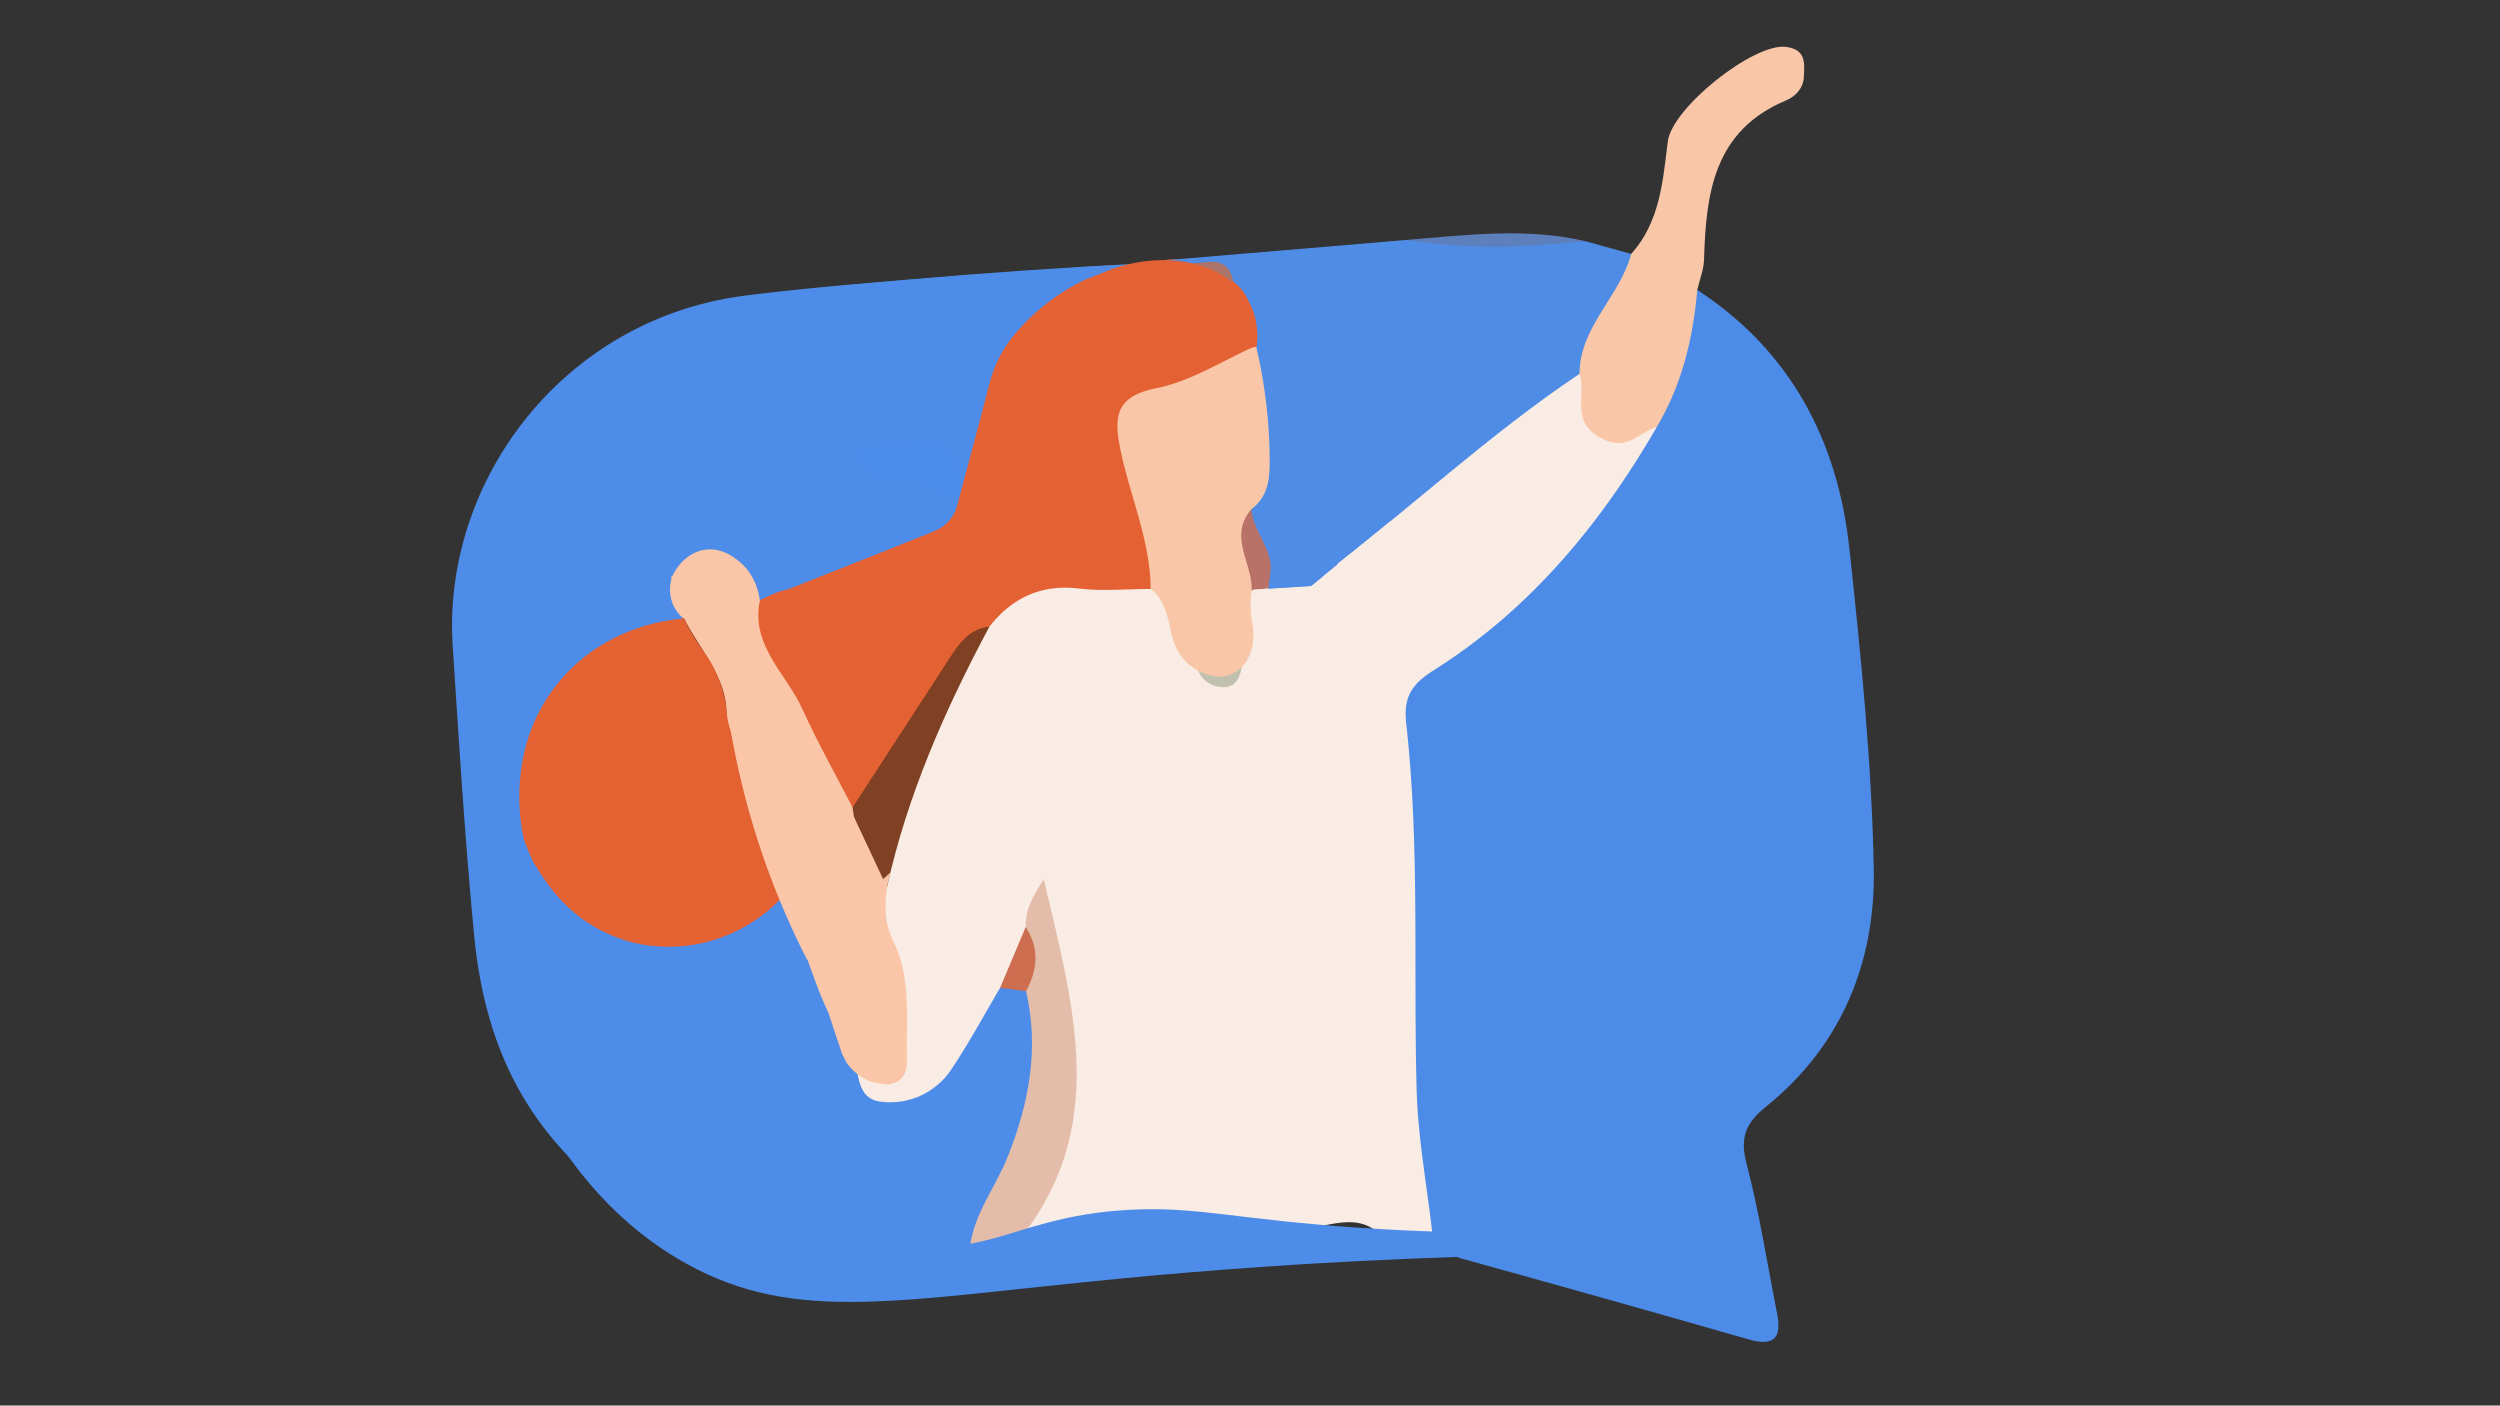
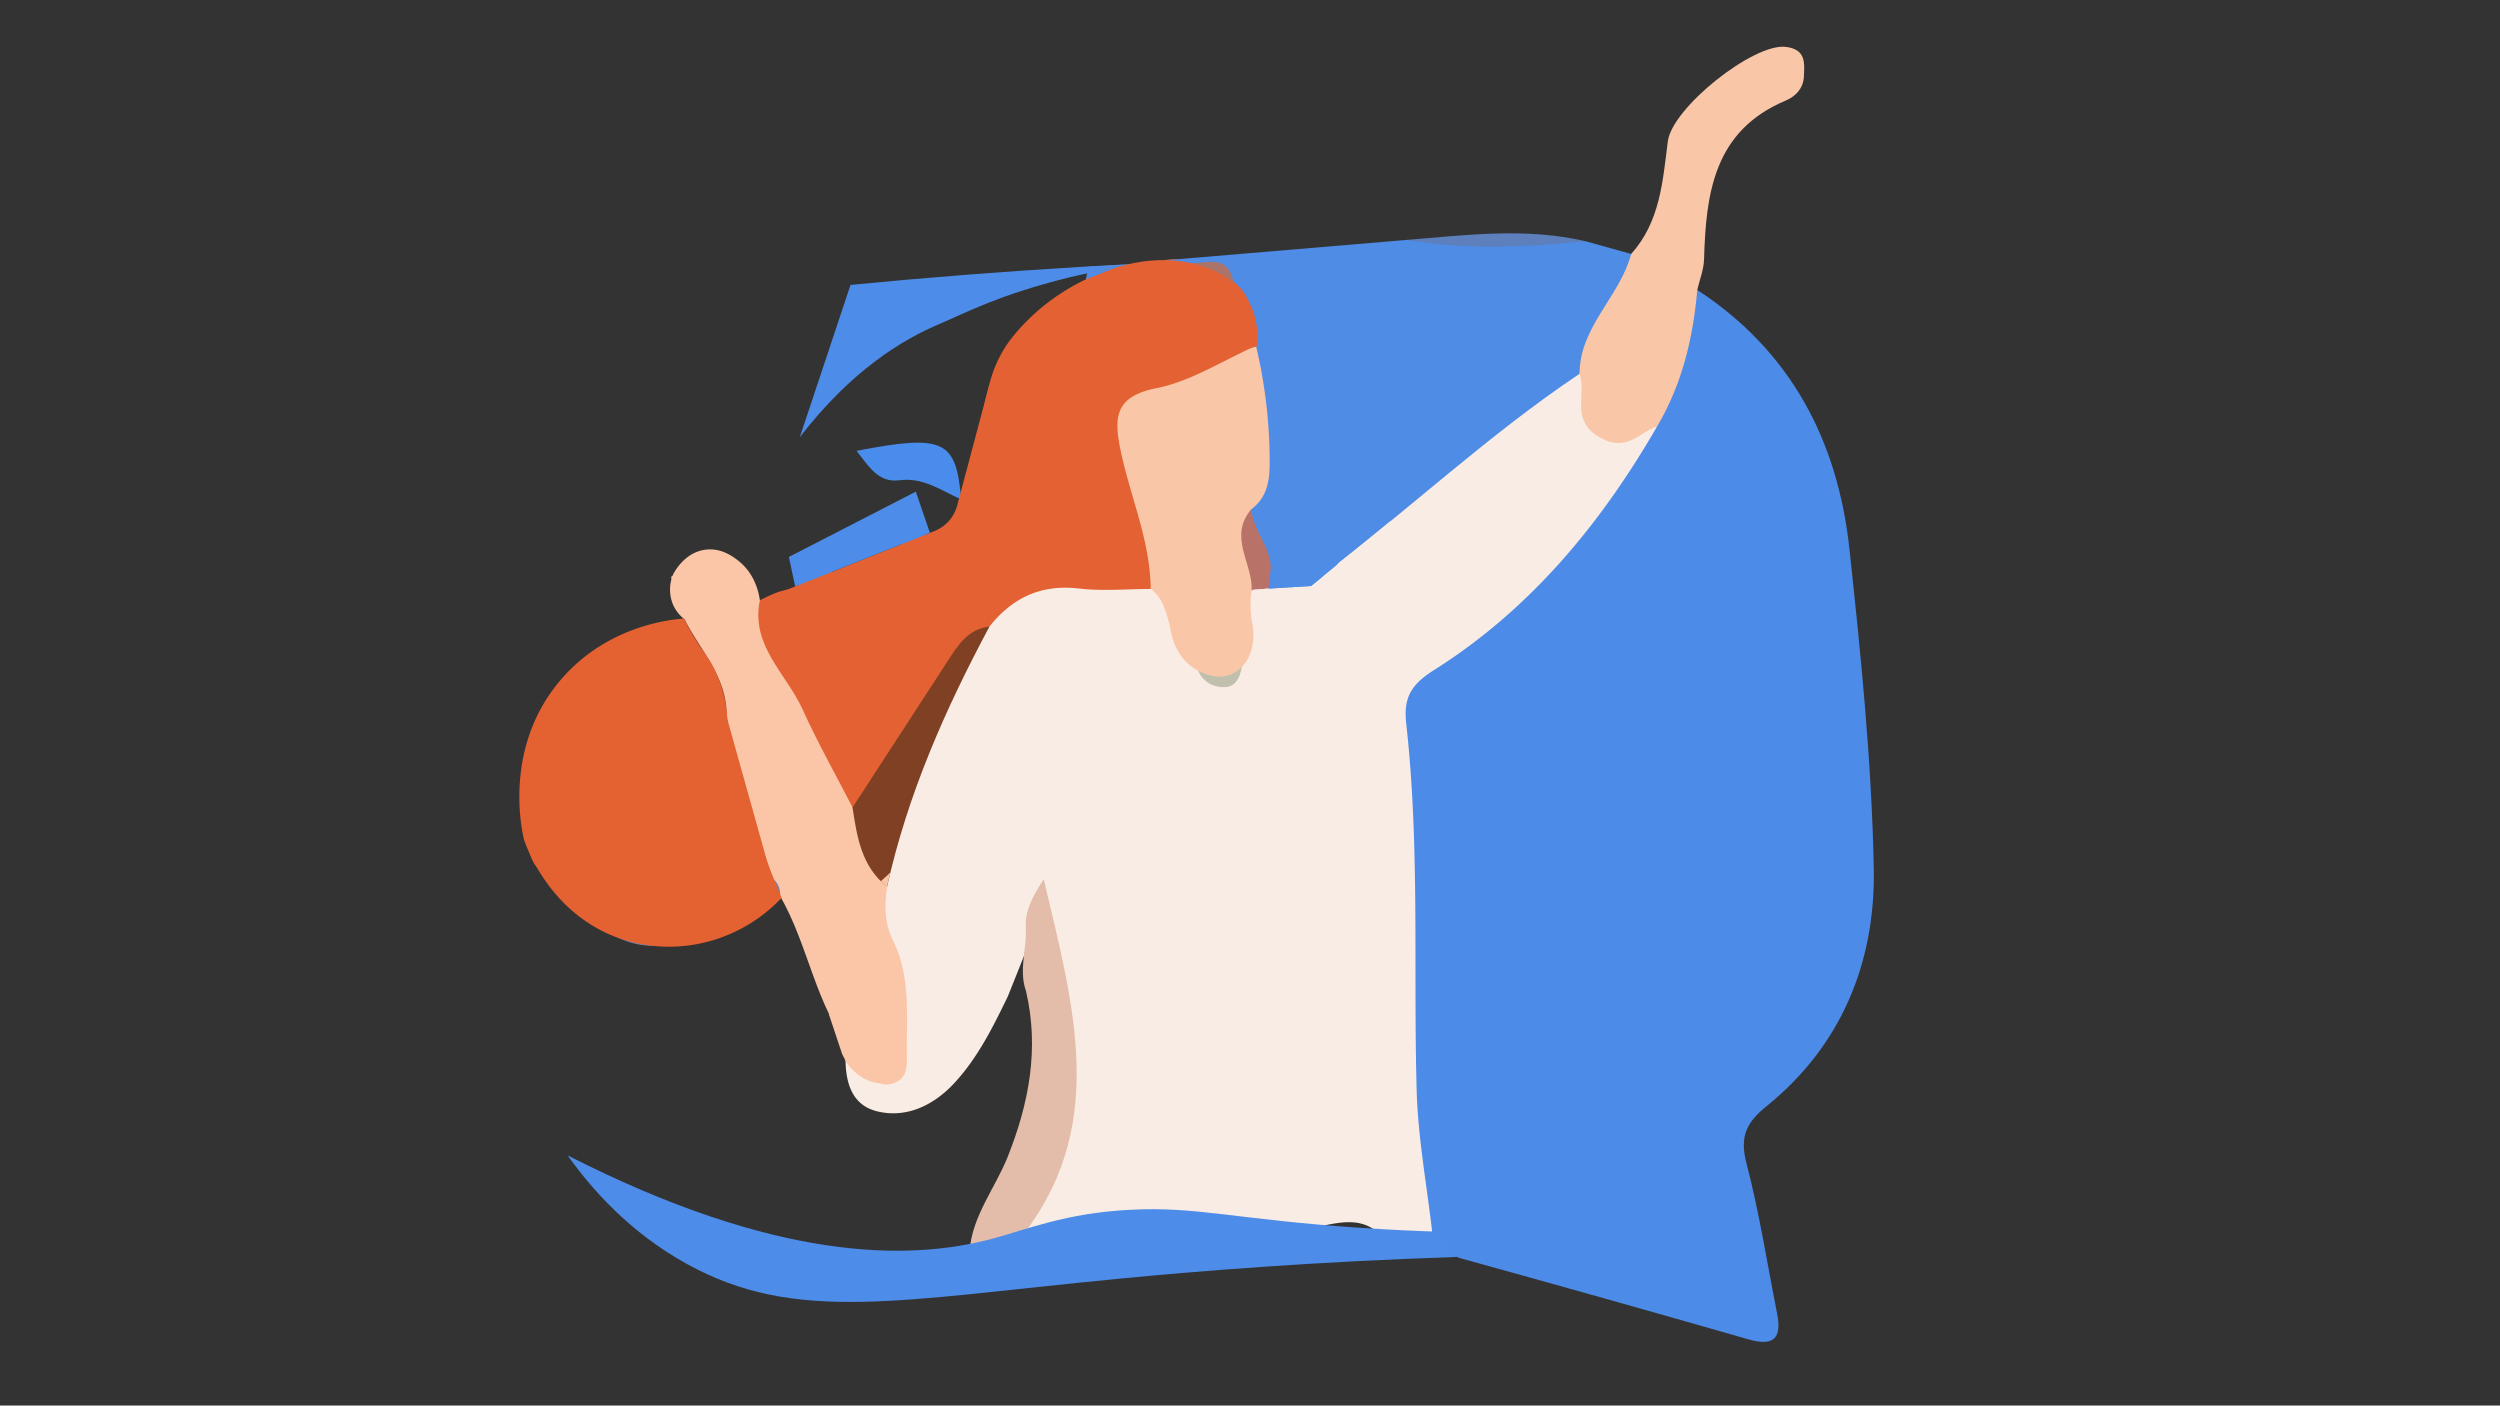
<svg xmlns="http://www.w3.org/2000/svg" id="Capa_2" data-name="Capa 2" viewBox="0 0 1366 768">
  <rect x="0" y="0" width="1366" height="768" fill="#333333" stroke="none" />
  <defs>
    <style>.cls-1{fill:#4d8be8;}.cls-2{fill:#f9ece4;}.cls-3{fill:#4d8ce8;}.cls-4{fill:#e36132;}.cls-5{fill:#4e8ce6;}.cls-6{fill:#f9c7a8;}.cls-7{fill:#e3bda9;}.cls-8{fill:#5d7fbc;}.cls-9{fill:#b17664;}.cls-10{fill:#fac6a7;}.cls-11{fill:#f9c7a7;}.cls-12{fill:#804023;}.cls-13{fill:#b87267;}.cls-14{fill:#cd6e50;}.cls-15{fill:#6788d1;}.cls-16{fill:#c1bfad;}.cls-17{fill:#dbeff9;}.cls-18{fill:#e46131;}.cls-19{fill:#498cec;}.cls-20{fill:#6e83b7;}.cls-21{fill:#93452c;}.cls-22{fill:#c16b5b;}.cls-23{fill:#837da1;}.cls-24{fill:#837da7;}.cls-25{fill:#8b7c8d;}.cls-26{fill:#aa746a;}.cls-27{fill:#f26209;}.cls-28{fill:#f45d19;}</style>
  </defs>
  <path class="cls-1" d="M927.4,158.43c51.18,33.43,76.77,82.52,83.13,141.53,6.25,58,12.15,116.17,13.3,174.37,1,51.08-17.42,96.86-58.67,130.16-11.17,9-14.64,16.84-10.87,31.24,7.05,26.91,11.26,54.55,16.7,81.87,2.65,13.31-1.51,18.27-15.5,14.26q-78.27-22.47-156.76-44.14c-8-2.21-12.62-7.16-16.11-14-13.36-23.74-15-50.33-16.19-76.31-3.07-66.53,3.6-133.3-5-199.76-2-15.84,3.69-28.1,18.36-37.27,51.45-32.17,86.72-79.84,120.5-128.68C913.49,208.83,913.27,181,927.4,158.43Z" />
  <path class="cls-2" d="M905.4,233.1c-30.84,53.34-69.48,100-121.95,133.09-12.72,8-16.63,15.33-15.09,29.17,7.44,66.53,3.88,133.39,5.69,200.1.71,26.15,5.59,52.19,8.57,78.29-8.76,6.76-18,13.2-27.56,2-8.55-10-19.93-8.42-29.64-6.56-49.06,9.37-99.24,5.72-148.4,13.56-6.77,1.08-14.28-2.45-21.44-3.85-4.69-13.92,5.86-23.3,11.59-33.08,16.36-27.89,19.56-56.7,12-87.52-4.31-17.5-5.9-35.52-9.59-53.14-.2-.94-.42-2.1-.79-2.2-4-1.09-2.36,2.94-3.78,4.35-4.32,12.59-9.43,24.74-14.27,37-8.18,16.9-16.59,33.84-29.43,47.63-11,11.81-25.72,19.16-41.77,15.36-15-3.54-17.85-17.3-17.54-31.2,9.94-16.52,14.43,5.06,24,2.76,6.36-20,3.54-40.34-3.36-60.16-4.1-11.78-7.13-23.17-3.87-35.55,13.82-51.06,29.21-101.47,59.17-146,23.81-30.5,56.8-21.3,87.9-20.33,20.24,6,17.31,28.77,29.5,40.59,6.32,7.16,12.46,17.51,19.63.68,4.08-10.87.87-22.89,5.38-33.66,1.83-3.4,4.8-5,8.54-5.28a17.74,17.74,0,0,1,6.55,1.66c6.63,4.33,13.13,7.07,18.62-1.7a53.63,53.63,0,0,1,8.46-10.34c38.13-33.89,76.82-67.08,118.94-96,6.74-4.64,12.79-10.52,21.61-11.06,2.45.57,5.65,2,5.51,4C866.63,234.16,884,236.3,905.4,233.1Z" />
-   <path class="cls-3" d="M465.51,574.33c4.43,9.86,1.26,25.94,15.81,27.63a40,40,0,0,0,38.56-17.77c9.6-14.29,17.76-29.54,26.54-44.37,5.06-3.6,10.16-4,15.34-.26,10.45,11.55,10.3,25.71,8.77,39.69-4.2,38.44-18.44,73.13-40.8,104.58-83.56,13.09-163.11,12.63-225.2-58.59C275.42,591.85,263,552.71,259,510.36c-5-52.43-8.24-105-11.64-157.6C241.58,263,307.62,174,407.58,161.46c62.1-7.77,124.8-10.68,187.23-15.77,2.45,3.52,2.19,7.08.21,10.68a41,41,0,0,1-14.66,13.08c-27.47,14.49-33.83,40.54-39.1,67.91-2.45,12.7,1,28.82-15.56,35.67-8.29-19.72-22.36-28.48-45.94-22.27,16,8.51,37.74,3.31,46.24,22.88,4.41,10-.75,16.38-8.24,21.89-8.37,4-19.07,2.21-25.79,10.37-8.81,6.76-19,10-29.77,11.89-9,.87-18.27.5-25.68,7.1a49.14,49.14,0,0,1-20,5.75c-6.89-.12-12.2-4.21-18.08-7-15.5-7.46-23-1.57-23.75,14.82a14.47,14.47,0,0,1-7.08,7.26c-13.75,4.33-27.27,9.09-37.76,19.67-4.07,5.3-9.3,9.28-14.48,13.4-27,21.51-31.81,66.41-10.43,95.7a51.5,51.5,0,0,1,4.72,4.74c5.87,6.53,11.12,13.6,17.07,20.07,20.68,12.86,40.79,17.4,59.29-3.76,2.6-4.46,6.09-7.85,11.07-9.56a55.11,55.11,0,0,1,27.36-.25c10.67,3.54,14.36,12.61,17.2,22.16C448.39,530.46,462.09,550.56,465.51,574.33Z" />
  <path class="cls-4" d="M515.56,292.91c6.29-5.2,10.54-11.39,9.67-20l-.06.15c10.42-19.3,9.18-41.46,15.14-61.87,8.23-28.16,28.15-45.34,53.19-58,7.5-6.61,19-1.43,26.2-8.83l15.81-2.06a29.4,29.4,0,0,1,13.89.36c8.09,5.7,18.38,4.26,27,8.25C689.31,160.62,692,174,690.3,189c-14.39,15.89-34.64,21.55-53.63,28.12-17.44,6-21,15.59-16.66,31.67,4.27,15.81,8.23,31.72,11.75,47.71,1.91,8.67,5.06,17.73-3,25.31-13,0-26.25,1.29-39.12-.23-20.79-2.46-36.44,5-49,20.76-21.67,21.46-34.91,48.71-51.17,73.91-6.8,10.54-9.69,25.09-25.78,26.87-8.85-3-11.34-11.13-14.84-18.36-9.9-20.49-18.82-41.4-31.71-60.43-7.49-11.05-11.13-23.71-2-36.33,6.46-3.11,12.8-6.61,20.35-6,6.91-7.58,18.47-2,25.58-9l29.21-10.56C496.9,294.45,508.79,300.43,515.56,292.91Z" />
  <path class="cls-5" d="M686.27,188.93c-1.46-12.63-.58-26.09-12.35-35.1-6.28-8.05-18.43-1.67-24.6-10L635.5,142.3l133.12-11.21c32.5,1.48,65,.18,97.54.67l25.12,7c1.78,26.64-17.25,44.33-28.22,65.49-49.24,32.92-92.44,73.53-139.46,109.28-10.9-1.48-22.57,9.53-32.89-2-4.72-11.62-14.23-21.79-10.85-35.86,7.9-17.88,8.07-36.58,5.1-55.35C683.28,209.6,682.48,199.24,686.27,188.93Z" />
  <path class="cls-6" d="M863.06,204.22c.08-25.84,22.13-42.23,28.23-65.48,15.79-17.53,17.25-39.77,20-61.47,2.29-18.31,46.81-53.8,64.48-51.65C986.85,27,986,34.38,985.65,41.77c-.27,6.43-4.44,10.87-9.87,13.15-39.35,16.52-43.65,50.69-44.69,86.82-.16,5.6-2.42,11.13-3.7,16.69-2.29,26.36-8.33,51.63-22,74.67-9.85,3-16.19,14.07-30.61,6.28C857.53,230,867,215.72,863.06,204.22Z" />
  <path class="cls-7" d="M529.73,683.83c1.43-19.48,14-34.5,20.9-51.81,11.68-29.36,17.27-59.11,10-90.42-4.19-11.67.61-23.38-.17-35.07-.31-9.13,3.55-16.45,9.86-26.14,16.42,70.07,36.31,137-14.72,198.54C548.11,686.57,538.52,683.1,529.73,683.83Z" />
  <path class="cls-8" d="M866.16,131.76c-32.54,3.53-65.07,4.69-97.54-.67C801.15,128.44,833.69,124.23,866.16,131.76Z" />
  <path class="cls-9" d="M619.7,144.35c-4.74,14.74-16.65,8.28-26.2,8.83.44-2.5.87-5,1.31-7.49Z" />
  <path class="cls-10" d="M415.18,328c-5.12,24.79,14.49,40.08,23.27,59.45,8.28,18.29,18.19,35.84,27.38,53.72,11.71,12.09,12,29.14,18.87,43.33-1.34,10.24-1.8,19.28,3.48,29.92,8.79,17.7,7.4,38.21,7.29,57.88-.05,7.35,1.55,16.38-6.85,19.41-11.41,4.12-12.35-7.53-16.7-13.72-1.55-2.2-1.39-7.46-6.41-3.68-20.06-25-23.64-57.51-39.17-84.54-3.95-3.12-8-6.19-9.7-11.21-7.37-28.53-19.39-55.75-24.41-85,1-21.13-20.73-34.72-18.68-56.18-2.16-6.95-4.31-13.89-6.91-22.3C385.87,308.88,401.33,315.08,415.18,328Z" />
  <path class="cls-11" d="M686.27,188.93a274.63,274.63,0,0,1,7.48,63.12c.08,10.29-1.19,19.45-9.91,26.11-5.49,6.79-1.88,13.26.63,19.82,3.14,8.24,5.75,16.53-.55,24.59-2.57,12.94,4.34,27.08-4.93,39.18-8.43,8.21-17,3.84-25.64.37-18.08-7.41-10.77-30.28-24.6-40.28-.23-26.66-11.44-51-16.63-76.59-3.63-17.92-2.38-28.75,19.88-33.18C650.88,208.3,668.24,196.93,686.27,188.93Z" />
  <path class="cls-12" d="M484.7,484.53c-14-11.11-16.46-27.21-18.87-43.33q25.79-39.7,51.6-79.4c5.73-8.79,11.15-18.11,23.21-19.44C516.43,387.57,495.84,434.2,484.7,484.53Z" />
  <path class="cls-13" d="M683.92,322.57c.59-14.81-13.07-29.58-.09-44.41.63,12.22,11.56,21.27,10.46,34,2.28,3.43,1.85,6.54-1.14,9.33Z" />
-   <path class="cls-14" d="M560.43,506.53c7.55,11.66,6.65,23.35.16,35.07l-14.17-1.79Z" />
  <path class="cls-15" d="M693.15,321.5c.38-3.11.75-6.22,1.13-9.33,6.94-.05,13.46.62,19.68-4.94,7.58-6.77,8.43,1,9.64,6.27q-2.65,4.14-5.3,8.27c-7.79,6.75-16,6.34-24.38,1.32Z" />
  <path class="cls-16" d="M653.35,362.12c8.47-5.06,17.13,2.24,25.64-.36-1,6.65-2.63,13.93-10.69,13.71C660.67,375.27,654.86,370.46,653.35,362.12Z" />
  <path class="cls-17" d="M693.92,323.09l24.38-1.32C711,337.65,702.87,337.75,693.92,323.09Z" />
  <path class="cls-18" d="M397,391.52q12.3,44,24.61,87.92c-5.37,10.43-19.2,2.15-25.13,11.33l-5.78,8.84c-22.85,10.82-45.76,10.13-68.71.34-3.93-7.37-13.72-9.94-15.6-19,7.66-7.83,14.09-2.5,21.49,3-7.08-8.39-13.72-10.9-21.31-2.88-13.64-2.35-17.55-11.77-19-24.17-4.59-39.09-3.27-75.43,39.24-95,10.48-5.37,21.67-8.85,32.85-12.41C377.27,358.86,388.89,373.63,397,391.52Z" />
  <path class="cls-19" d="M525.23,272.87c-10.92-4.73-20.56-12.22-34-10.45-11.25,1.47-16.67-7.73-23.21-16.08,47.79-9.21,54.49-5.94,57.15,26.68Z" />
  <path class="cls-20" d="M322,500c22.91,1.43,45.82,2.18,68.71-.34C373.55,522.37,341,522.53,322,500Z" />
  <path class="cls-21" d="M397,391.52l-35.29-39.36c-.61-4.54,1.76-7.58,5.13-10.1,2.23-1.55,4.46-3.09,6.72-4.62C382.18,355.12,397.68,369.82,397,391.52Z" />
-   <path class="cls-22" d="M366.81,342.06c-1.71,3.36-3.43,6.73-5.13,10.09-11.35,4.28-21.43,13.08-34.91,9.72C336.65,348.28,350.36,342.41,366.81,342.06Z" />
+   <path class="cls-22" d="M366.81,342.06c-1.71,3.36-3.43,6.73-5.13,10.09-11.35,4.28-21.43,13.08-34.91,9.72Z" />
  <path class="cls-23" d="M396.45,490.77c2.9-15.86,16.48-8.12,25.12-11.33,3.54,2.56,4.87,6.14,4.77,10.36Z" />
  <path class="cls-24" d="M515.56,292.91c-3.88,15.13-16.19,8-25.24,9.56C493.88,286.5,506.53,294.48,515.56,292.91Z" />
  <path class="cls-25" d="M461.11,313c-4.65,14-15.95,9.11-25.58,9C439.74,306.76,451.71,313.55,461.11,313Z" />
  <path class="cls-26" d="M649.32,143.85c9.37.44,21.4-5.64,24.6,10C665.16,151.89,652.26,160.08,649.32,143.85Z" />
  <path class="cls-27" d="M582.36,228.14c-1.48,5.79-6.52,6.81-10.8,7.93-3.24.84-6-1.44-5.9-5.31.21-6.4,4.91-7.33,9.85-7.19C578.56,223.65,581.86,224.19,582.36,228.14Z" />
  <path class="cls-28" d="M306.54,481c2.3-11.84,10.36-13.14,17.8-6.76,6,5.15,13.79,4.94,20.07,10.25-14.82,17.64-25.06-9.18-38.05-3.56Z" />
  <path class="cls-18" d="M373.56,338c-6.82.49-41.91,3.72-67.38,33.69-31.4,36.95-21,82.53-19.82,87.2,1,3.05,14.93,43.84,57.48,55.49,29.67,8.13,61.75-1.07,83.23-23.78a473.36,473.36,0,0,1-17.83-49.55c-4.89-16.38-10.64-35.66-11.89-49.54a75.51,75.51,0,0,0-2-11.89,70.76,70.76,0,0,0-5.94-15.86c-2.58-4.82-3.85-5.65-7.93-11.89A134,134,0,0,1,373.56,338Z" />
  <path class="cls-10" d="M462.34,580.32c2.52,3.61,7.8,9.58,16.26,11.35a24.56,24.56,0,0,0,9.91,0c2.64-5.28,3.3-10.57,5.95-15.85-14.54-7.27-27.09-14.53-41.62-21.8q3.62,10.88,7.25,21.76Z" />
  <path class="cls-4" d="M686.69,189.36c1.36-12-1.92-19.93-4-23.78-9.63-18.12-35.19-27.42-63.42-21.8a117.64,117.64,0,0,0-49.55,23.78,115.11,115.11,0,0,0-16.13,16.13A65.76,65.76,0,0,0,541,208.56l-18,67.69a20.76,20.76,0,0,1-12.61,14L423.7,324.7a8.27,8.27,0,0,0-4.27,11.51l47.85,91.44L548,294.4l59.46-87.2Z" />
  <path class="cls-3" d="M616.82,144.35q-12.59.66-25.26,1.41-64.63,3.86-126.83,9.91L437,238.91c28.41-36.9,56.4-53.34,75.31-61.44,16.24-6.95,33.18-16.22,71.35-25.76,2.54-.64,6.26-1.45,10.34-2.32l1.25-.26C603.57,147.36,613,145.44,616.82,144.35Z" />
  <polygon class="cls-3" points="593.4 152.6 610.32 145.92 593.98 149.39 593.4 152.6" />
  <polygon class="cls-3" points="508.11 291.16 460.02 310.27 438.53 318.81 434.47 320.43 431.04 304.31 500.4 268.64 508.11 291.16" />
-   <path class="cls-10" d="M484.55,484.65l-29.73-63.41c-19.16-7.27-36.33-14.54-55.49-21.8a439.92,439.92,0,0,0,23.78,85.21c5.64,14.41,11.69,27.62,17.84,39.64L480.89,488Z" />
  <polyline class="cls-10" points="486.53 476.73 481.27 481.5 484.55 484.65" />
  <path class="cls-10" d="M373.56,338l41.62-9.91c-.35-2.87-2.09-14.22-11.89-21.8-2.66-2.06-9.13-7.06-17.83-5.94-11.79,1.5-17.38,12.9-17.84,13.87a21.54,21.54,0,0,0,0,15.85A20.56,20.56,0,0,0,373.56,338Z" />
  <path class="cls-3" d="M795.69,686.8c-77.19,2.58-140.21,7.64-184.31,11.89-120.52,11.63-176.48,24.7-235.83-7.93-31.84-17.5-52.67-41.56-65.4-59.45,113.8,58,186.12,57.76,231.87,45.58,19.2-5.11,39.92-14,75.31-15.85,36.85-2,57.82,5.33,126.84,9.91,16.93,1.12,30.78,1.68,39.63,2Q789.76,679.86,795.69,686.8Z" />
  <polygon class="cls-2" points="760.02 284.49 716.42 320.16 684.71 322.14 688.67 349.89 767.95 338 760.02 284.49" />
  <path class="cls-5" d="M729.64,309.35l-13.22,10.81-23.32,1.46,1.52-11.37,35.67-13.87h0A8.76,8.76,0,0,1,729.64,309.35Z" />
  <path class="cls-11" d="M639.13,338h44.53c2.89,11.17.38,22.1-6.54,27.75a18.89,18.89,0,0,1-9.5,4,28.15,28.15,0,0,1-17.09-5.95C639,354.67,639.1,339.69,639.13,338Z" />
</svg>